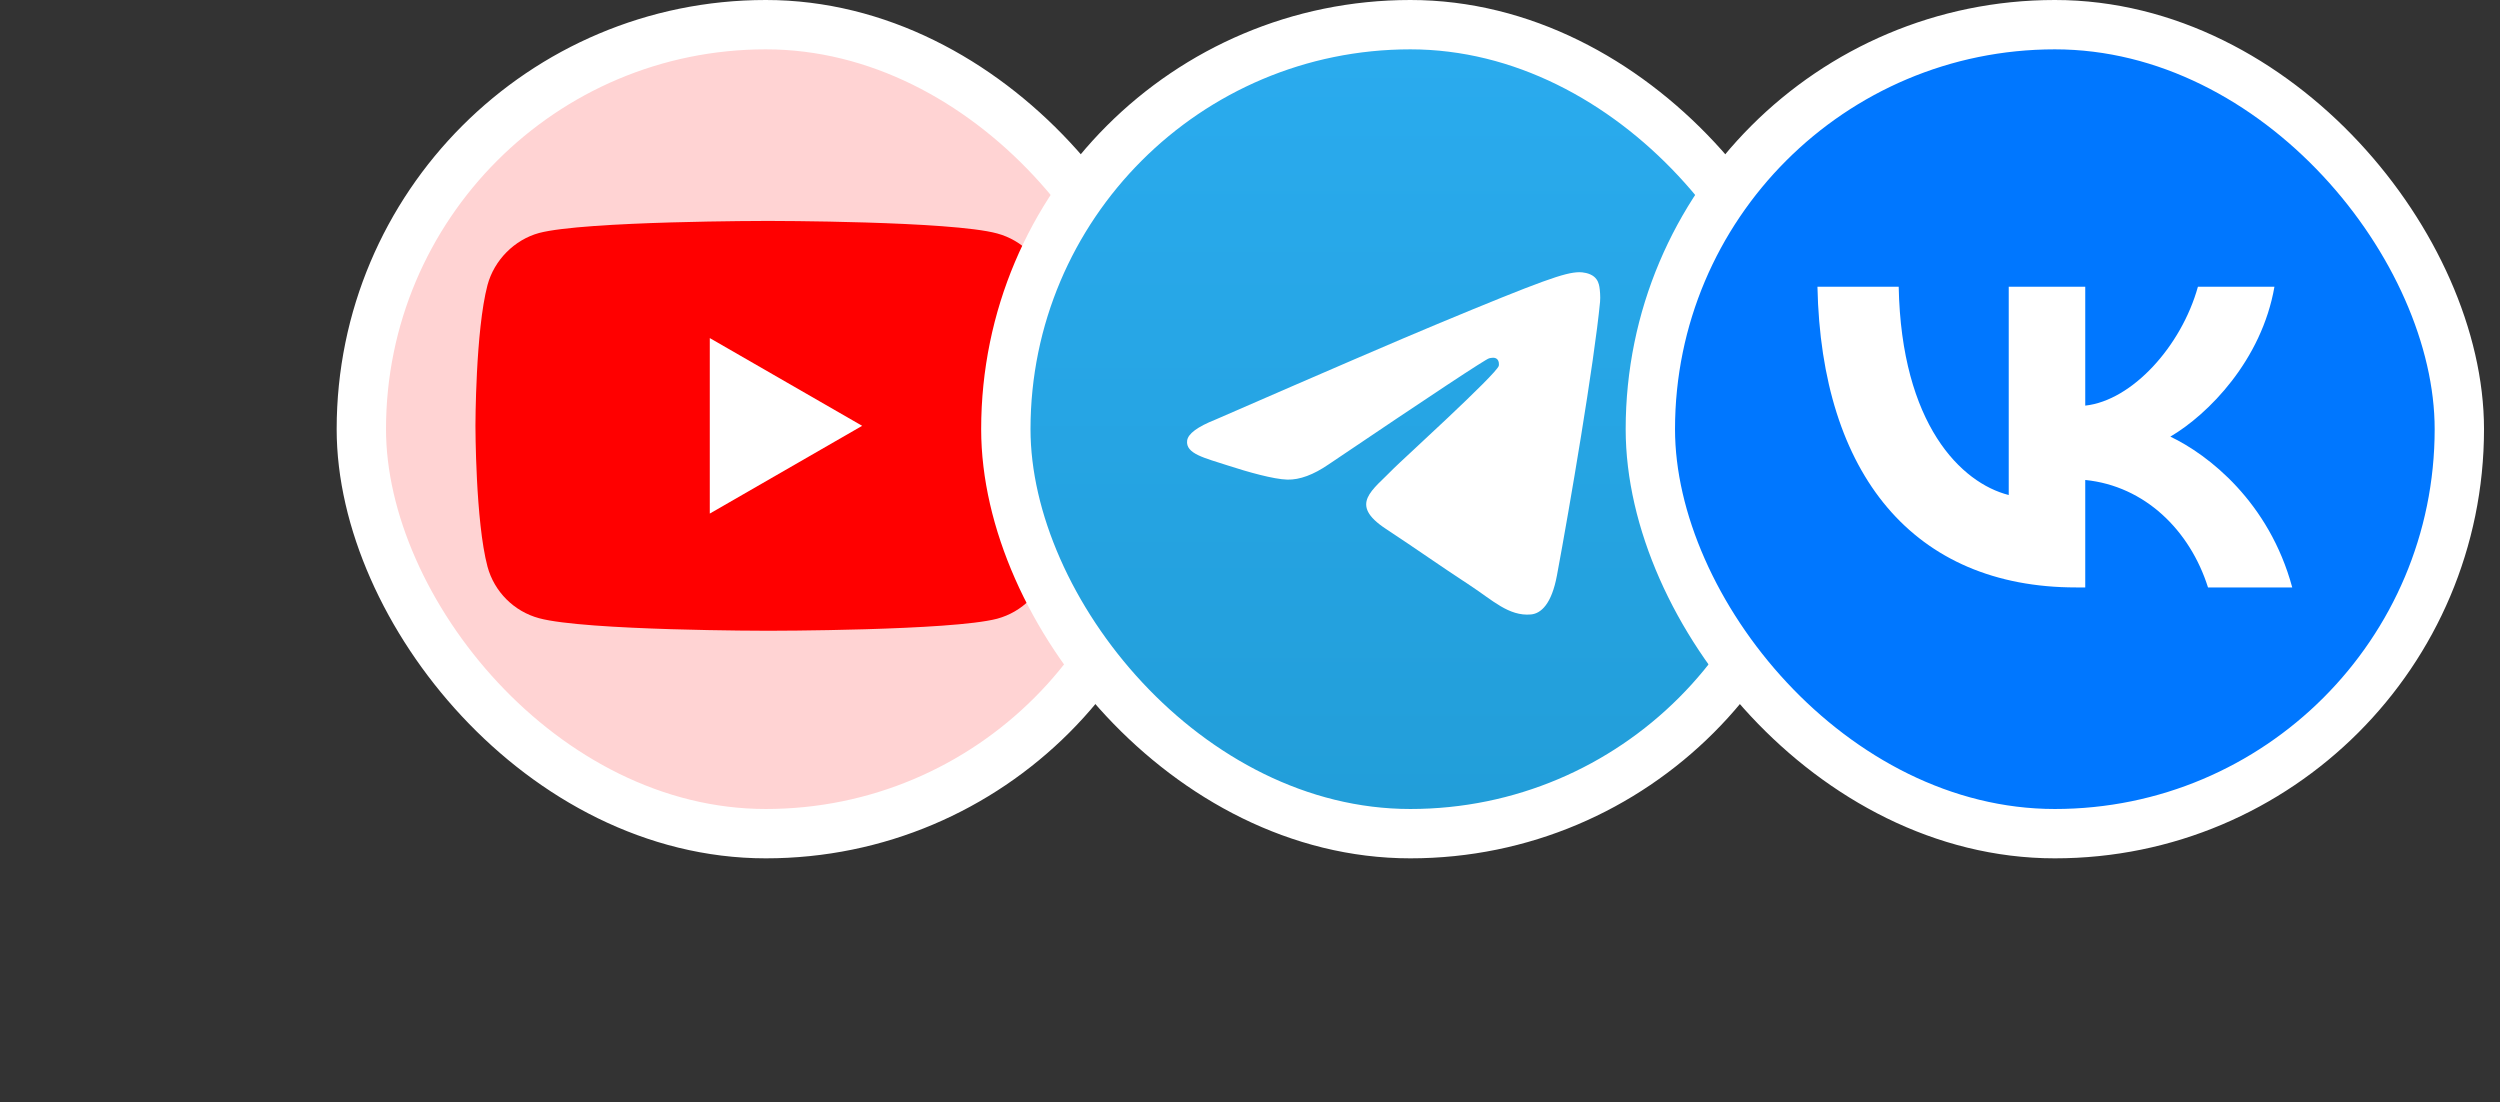
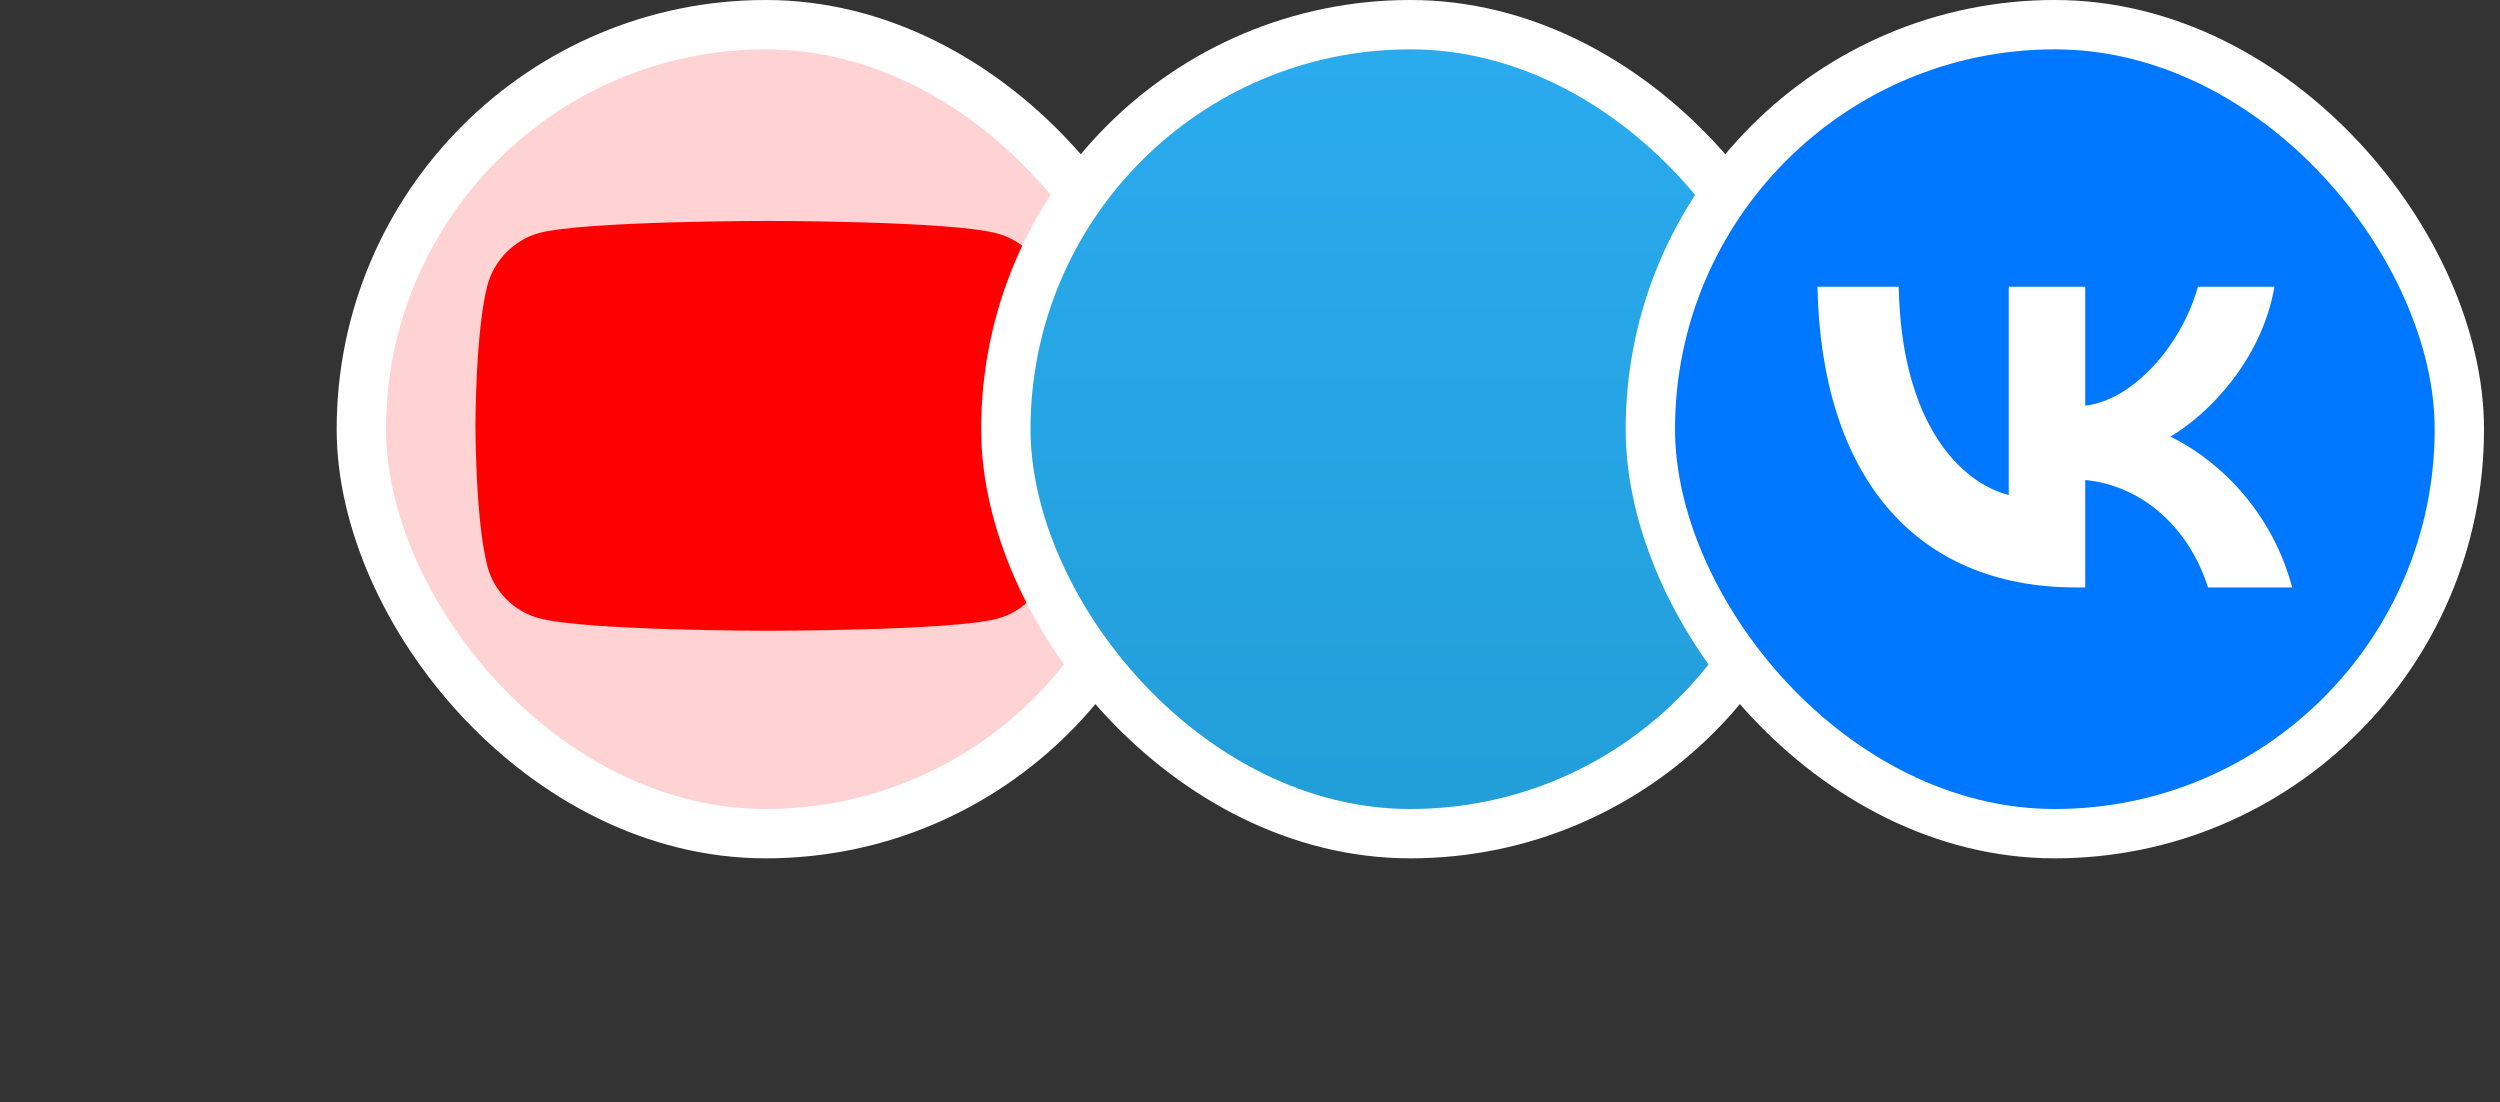
<svg xmlns="http://www.w3.org/2000/svg" width="152" height="67" viewBox="0 0 152 67" fill="none">
  <rect x="0" y="0" width="152" height="67" fill="#333333" stroke="none" />
  <rect x="21.969" y="1.5" width="49.187" height="49.187" rx="24.593" fill="#FFD3D3" stroke="white" stroke-width="3" />
  <path d="M63.764 17.331C63.353 15.806 62.152 14.604 60.627 14.194C57.842 13.432 46.702 13.432 46.702 13.432C46.702 13.432 35.562 13.432 32.777 14.165C31.282 14.575 30.051 15.806 29.64 17.331C28.907 20.116 28.907 25.891 28.907 25.891C28.907 25.891 28.907 31.696 29.64 34.452C30.051 35.976 31.253 37.178 32.777 37.588C35.591 38.35 46.702 38.35 46.702 38.35C46.702 38.35 57.842 38.35 60.627 37.618C62.152 37.207 63.353 36.005 63.764 34.481C64.497 31.696 64.497 25.921 64.497 25.921C64.497 25.921 64.526 20.116 63.764 17.331Z" fill="#FF0000" />
-   <path d="M43.155 31.226L52.419 25.89L43.155 20.555V31.226Z" fill="white" />
  <rect x="61.155" y="1.5" width="49.187" height="49.187" rx="24.593" fill="url(#paint0_linear_2395_3324)" stroke="white" stroke-width="3" />
-   <path d="M73.899 25.512C80.642 22.574 85.139 20.637 87.389 19.701C93.813 17.029 95.148 16.565 96.018 16.55C96.21 16.547 96.638 16.594 96.915 16.819C97.149 17.009 97.213 17.265 97.244 17.445C97.275 17.625 97.313 18.036 97.283 18.356C96.934 22.014 95.428 30.89 94.662 34.987C94.338 36.721 93.699 37.302 93.081 37.359C91.738 37.482 90.718 36.471 89.416 35.618C87.38 34.283 86.23 33.453 84.254 32.15C81.97 30.645 83.451 29.818 84.752 28.466C85.093 28.112 91.012 22.729 91.126 22.24C91.141 22.179 91.154 21.952 91.019 21.831C90.883 21.711 90.684 21.752 90.54 21.785C90.335 21.831 87.083 23.981 80.782 28.234C79.859 28.868 79.023 29.177 78.274 29.161C77.448 29.143 75.859 28.694 74.678 28.31C73.229 27.839 72.078 27.59 72.178 26.79C72.23 26.374 72.804 25.948 73.899 25.512Z" fill="white" />
  <rect x="100.341" y="1.5" width="49.187" height="49.187" rx="24.593" fill="#0077FF" stroke="white" stroke-width="3" />
  <path d="M126.224 35.716C116.361 35.716 110.735 28.853 110.501 17.433H115.441C115.604 25.815 119.246 29.365 122.131 30.097V17.433H126.783V24.662C129.631 24.351 132.624 21.057 133.634 17.433H138.286C137.511 21.899 134.265 25.193 131.957 26.547C134.265 27.645 137.962 30.518 139.368 35.716H134.247C133.147 32.239 130.407 29.548 126.783 29.182V35.716H126.224Z" fill="white" />
  <defs>
    <linearGradient id="paint0_linear_2395_3324" x1="62.827" y1="3" x2="62.827" y2="48.845" gradientUnits="userSpaceOnUse">
      <stop stop-color="#2AABEE" />
      <stop offset="1" stop-color="#229ED9" />
    </linearGradient>
  </defs>
</svg>